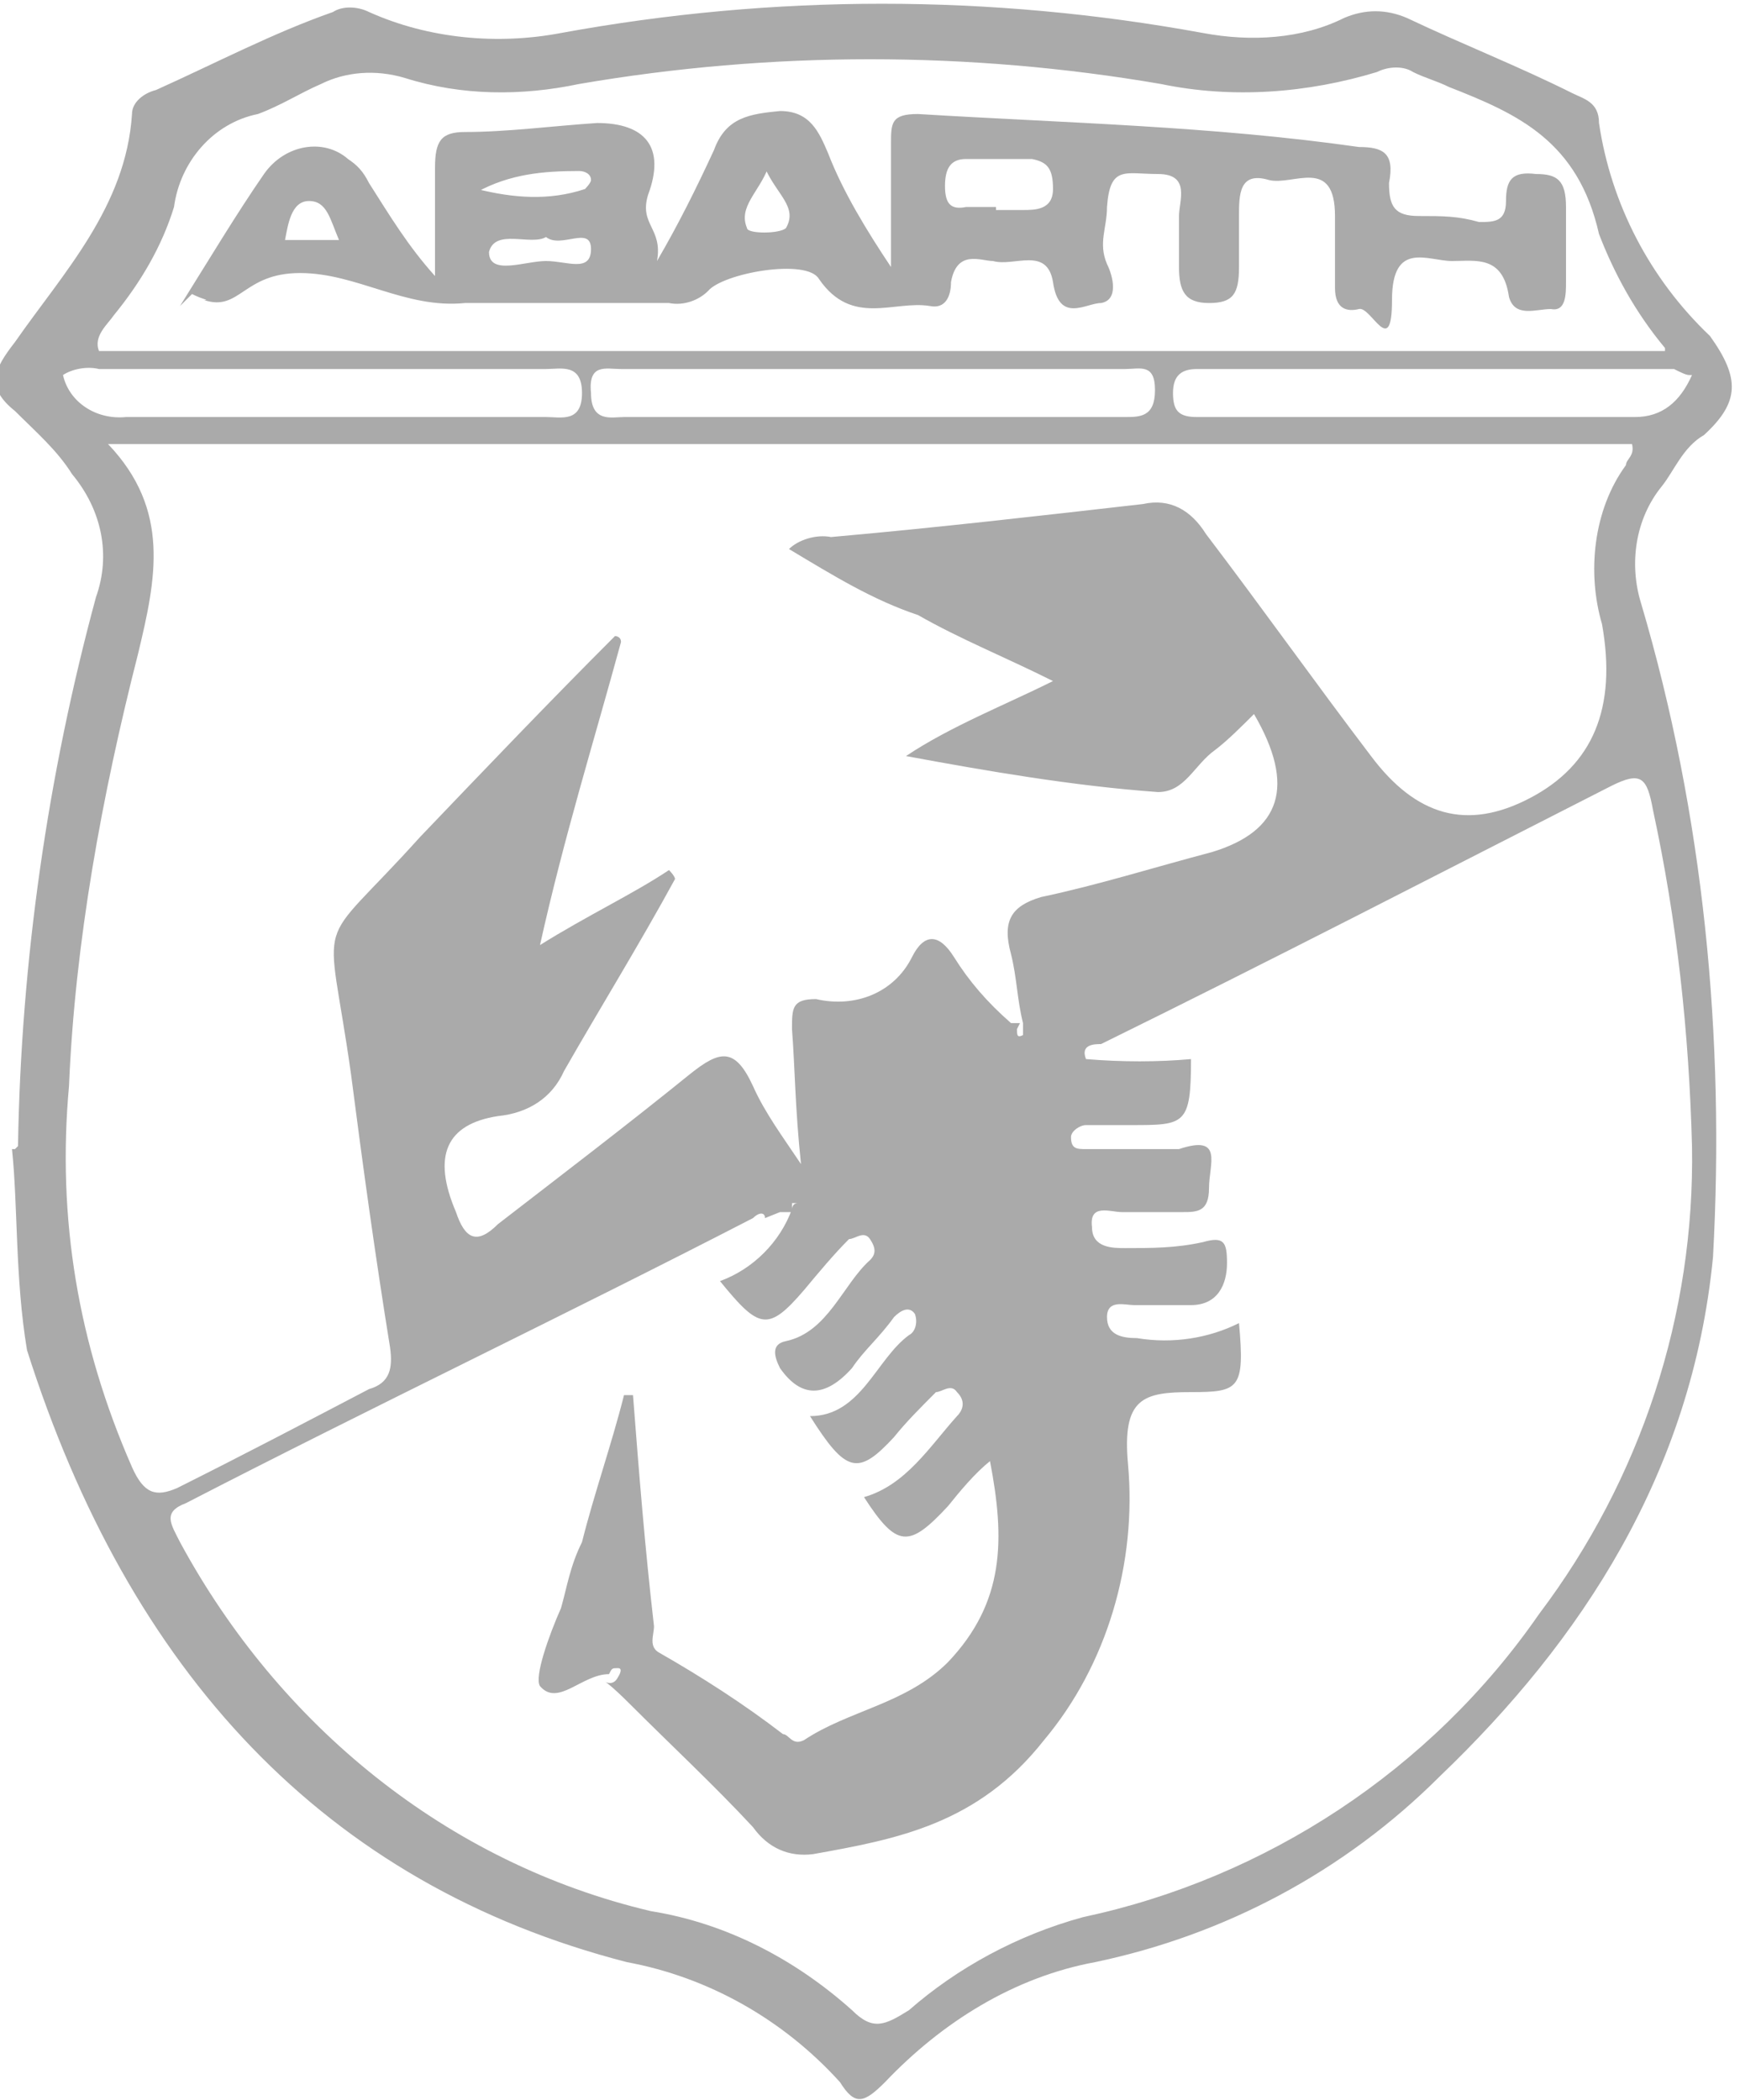
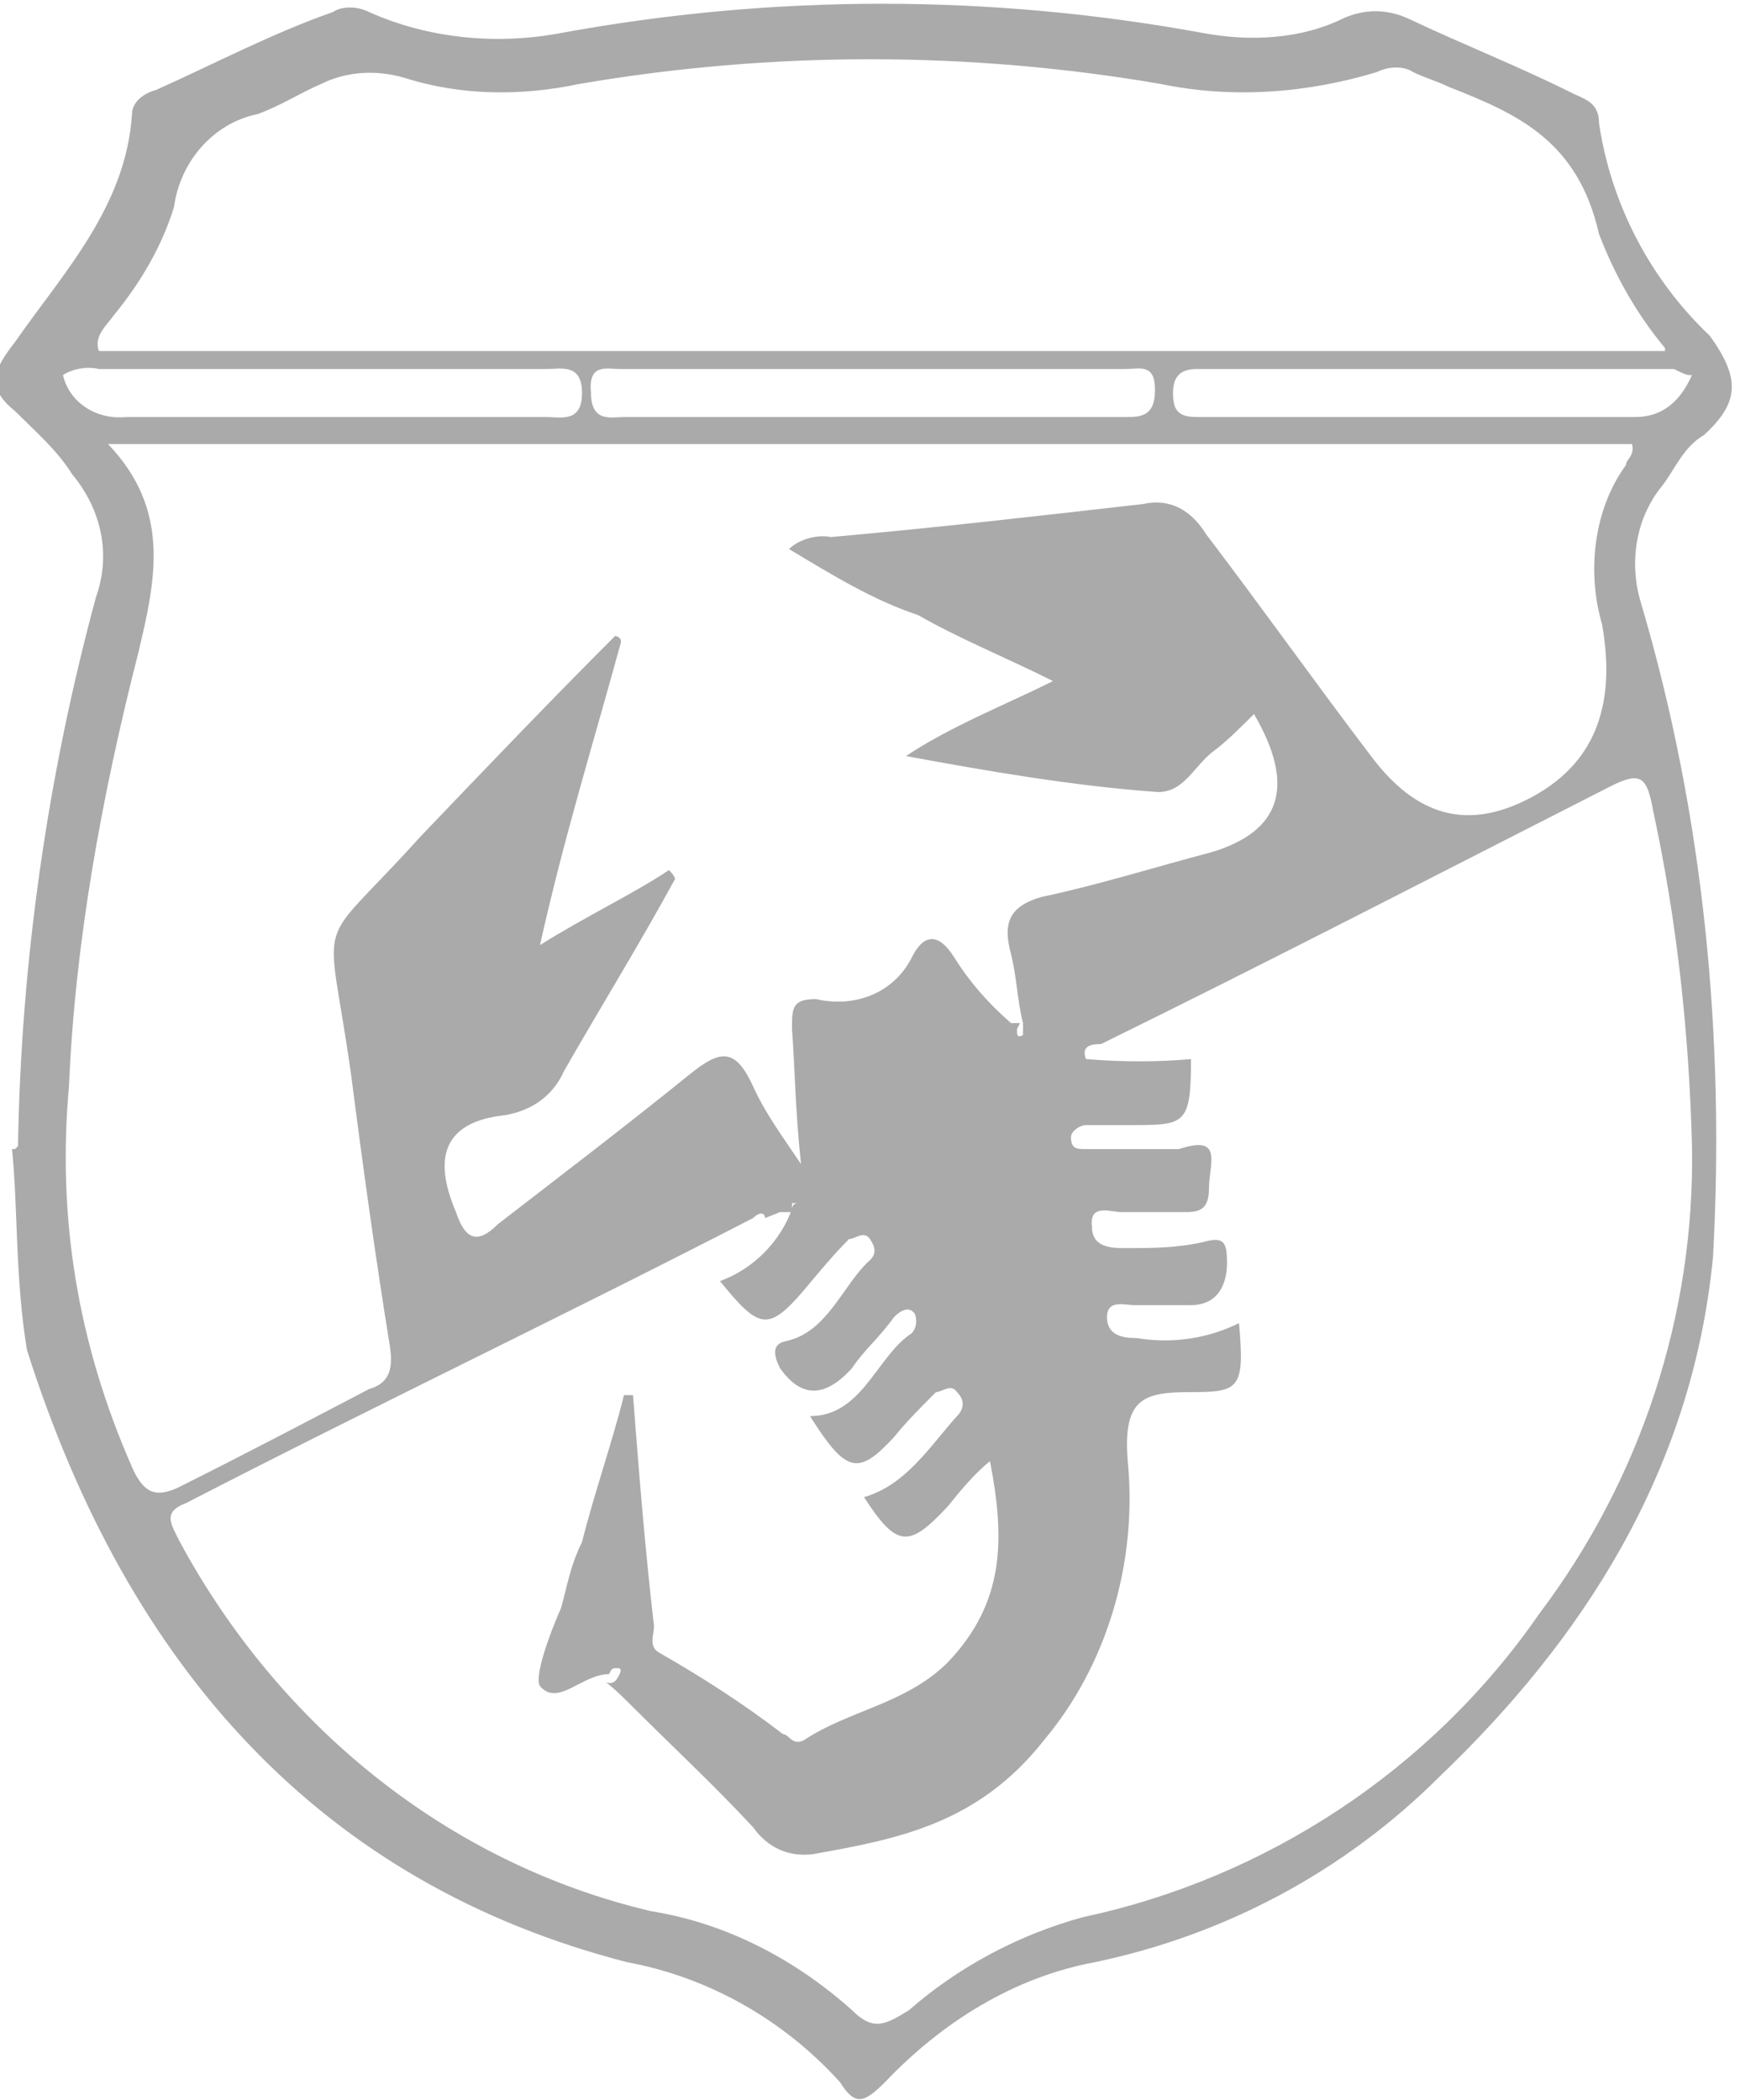
<svg xmlns="http://www.w3.org/2000/svg" id="Layer_1" version="1.1" viewBox="0 0 58 70">
  <defs>
    <style>
      .st0 {
        fill: #aaa;
      }
    </style>
  </defs>
  <g id="Logo-abarth">
    <g id="Group_314">
      <path id="Path_526" class="st0" d="M.6,38.2c.1-6.2,1-12.4,2.6-18.3.5-1.4.2-2.9-.8-4.1-.5-.8-1.2-1.4-1.9-2.1-1-.8-.7-1.4,0-2.3,1.6-2.3,3.7-4.5,3.9-7.6,0-.4.4-.7.8-.8,2-.9,3.9-1.9,5.9-2.6.3-.2.8-.2,1.2,0,2,.9,4.3,1.1,6.4.7,7.1-1.3,14.3-1.3,21.4,0,1.6.3,3.3.2,4.7-.5.7-.3,1.4-.3,2.1,0,1.9.9,3.7,1.6,5.5,2.5.4.2.9.3.9,1,.4,2.7,1.7,5.2,3.7,7.1,1,1.4,1,2.2-.2,3.3-.7.4-1,1.2-1.4,1.7-.9,1.1-1.1,2.6-.7,3.9,2.1,7.1,2.8,14.5,2.4,21.8-.7,7.2-4.4,12.8-9.1,17.3-3.2,3.2-7.2,5.3-11.5,6.2-2.7.5-5.1,2-7,4-.7.7-1,.8-1.5,0-1.9-2.1-4.4-3.5-7.1-4-10.1-2.6-16.6-9.7-20-20.4-.4-2.4-.3-4.8-.5-6.7h.1ZM33.9,34.3c0,.2,0,.3.2.2v-.4c-.2-.8-.2-1.5-.4-2.3-.3-1.1,0-1.6,1-1.9,1.9-.4,3.8-1,5.7-1.5,2.3-.7,2.8-2.2,1.4-4.6-.4.4-.9.9-1.3,1.2-.7.5-1,1.4-1.9,1.4-2.8-.2-5.7-.7-8.4-1.2,1.5-1,3.3-1.7,4.9-2.5-1.6-.8-3.1-1.4-4.5-2.2-1.5-.5-2.8-1.3-4.3-2.2.3-.3.9-.5,1.4-.4,3.4-.3,6.9-.7,10.4-1.1.9-.2,1.6.2,2.1,1,1.9,2.5,3.6,4.9,5.5,7.4,1.5,2,3.2,2.5,5.3,1.4,2.1-1.1,2.9-3,2.4-5.8-.5-1.7-.3-3.8.8-5.3,0-.2.3-.3.2-.7H3.6c2.1,2.2,1.6,4.5,1,7-1.2,4.7-2.1,9.6-2.3,14.4-.4,4.4.3,8.6,2.1,12.7.4.9.8,1,1.5.7,2.2-1.1,4.3-2.2,6.4-3.3.7-.2.8-.7.7-1.4-.5-3.1-.9-6-1.3-9.1-.8-5.7-1.3-3.9,2.3-7.9,2.2-2.3,4.3-4.5,6.5-6.7,0,0,.2,0,.2.2-.9,3.3-1.9,6.5-2.7,10.1,1.6-1,3.1-1.7,4.3-2.5,0,0,.2.2.2.3-1.2,2.2-2.5,4.3-3.7,6.4-.4.9-1.2,1.4-2.2,1.5q-2.6.4-1.4,3.2c.3.9.7,1.1,1.4.4,2.2-1.7,4.3-3.3,6.4-5,1-.8,1.5-.9,2.1.4.4.9,1,1.7,1.6,2.6-.2-1.9-.2-3.2-.3-4.5,0-.7,0-1,.8-1,1.3.3,2.6-.2,3.2-1.4.4-.8.9-.8,1.4,0s1.1,1.5,1.9,2.2h.3ZM25.5,40.6c0-.2-.2-.2-.4,0-6.2,3.2-12.7,6.3-18.9,9.5-.8.3-.5.7-.2,1.3,3.3,6.1,8.9,10.7,15.7,12.3,2.5.4,4.8,1.6,6.7,3.3.7.7,1.1.5,1.9,0,1.6-1.4,3.6-2.5,5.8-3.1,6.1-1.3,11.6-4.9,15.2-10.1,3.4-4.5,5.2-10,5.1-15.6-.1-3.8-.5-7.5-1.3-11.2-.2-1.1-.4-1.3-1.4-.8-5.7,2.9-11.3,5.8-17,8.6-.2,0-.7,0-.5.5,1.2.1,2.4.1,3.5,0,0,2.2-.2,2.2-2,2.2h-1.5c-.2,0-.5.2-.5.4h0c0,.4.2.4.5.4h3.1c1.5-.5,1,.5,1,1.3s-.4.8-.9.8h-2c-.4,0-1.1-.3-1,.5,0,.7.7.7,1.1.7.9,0,1.7,0,2.6-.2.7-.2.8,0,.8.7s-.3,1.4-1.2,1.4h-1.9c-.3,0-.9-.2-.9.4s.5.7,1,.7c1.2.2,2.4,0,3.4-.5.2,2.2,0,2.3-1.6,2.3s-2.3.2-2.1,2.4c.3,3.3-.7,6.7-2.8,9.2-2.2,2.8-4.9,3.3-7.7,3.8-.8.1-1.5-.2-2-.9-1.3-1.4-2.7-2.7-4.1-4.1s-.7-.3-.4-.9c0,0,.2-.3,0-.3s-.2,0-.3.2c-.9,0-1.7,1.1-2.3.4-.2-.3.3-1.7.7-2.6.2-.7.3-1.4.7-2.2.4-1.6,1-3.3,1.4-4.9h.3c.2,2.6.4,5.1.7,7.7,0,.3-.2.7.2.9,1.4.8,2.8,1.7,4.1,2.7.2,0,.3.4.7.2,1.5-1,3.4-1.2,4.8-2.6,1.9-2,1.9-4.1,1.4-6.7-.5.4-1,1-1.4,1.5-1.3,1.4-1.7,1.4-2.8-.3,1.4-.4,2.2-1.7,3.1-2.7.2-.2.3-.5,0-.8-.2-.3-.5,0-.7,0-.5.5-1,1-1.4,1.5-1.2,1.3-1.6,1.2-2.8-.7,1.7,0,2.2-1.9,3.3-2.7.2-.1.3-.4.2-.7h0c-.2-.3-.5-.1-.7.1-.5.7-1,1.1-1.4,1.7-.9,1-1.7,1-2.4,0-.2-.4-.3-.8.2-.9,1.4-.3,1.9-1.9,2.8-2.7.2-.2.2-.4,0-.7-.2-.3-.5,0-.7,0-.5.5-1,1.1-1.5,1.7-1.2,1.4-1.5,1.3-2.8-.3,1.1-.4,2-1.3,2.4-2.4,0,0,0-.2.2-.2h-.2v.3h-.4ZM55.5,11.6c-1-1.2-1.7-2.5-2.2-3.8-.7-3.1-2.7-4-5-4.9-.4-.2-.8-.3-1.2-.5-.3-.2-.8-.2-1.2,0-2.3.7-4.8.9-7.2.4-6.4-1.1-13-1.1-19.4,0-1.9.4-3.9.4-5.8-.2-1-.3-2-.2-2.8.2-.7.3-1.3.7-2.1,1-1.5.3-2.6,1.6-2.8,3.1-.4,1.3-1.1,2.5-2,3.6-.2.3-.7.7-.5,1.2h52.2,0ZM29.1,13.9h8.4c.5,0,1,0,1-.9s-.5-.7-1-.7h-16.8c-.5,0-1.1-.2-1,.8,0,1,.7.8,1.1.8,0,0,8.3,0,8.3,0ZM2.1,12.5c.2.9,1.1,1.5,2.1,1.4h14c.5,0,1.2.2,1.2-.8s-.7-.8-1.2-.8H3.3c-.4-.1-.9,0-1.2.2h0ZM56.3,12.5c-.1,0-.3-.1-.5-.2h-15.9c-.5,0-.8.2-.8.8s.2.8.8.8h14.6c.9,0,1.5-.5,1.9-1.4h0ZM32.6,48.9v.2h0v-.2h0Z" />
-       <path id="Path_768" class="st0" d="M6,10.2c1-1.6,1.9-3.1,2.8-4.4.7-1,2-1.2,2.8-.5.3.2.5.4.7.8.7,1.1,1.3,2.1,2.2,3.1v-3.6c0-.9.2-1.2,1-1.2,1.4,0,2.9-.2,4.4-.3,1.6,0,2.3.8,1.7,2.4-.3,1,.5,1.1.3,2.2.7-1.2,1.3-2.4,1.9-3.7.4-1.1,1.2-1.2,2.2-1.3,1,0,1.3.7,1.6,1.4.5,1.3,1.3,2.6,2.1,3.8v-4.1c0-.7,0-1,.9-1,4.9.3,9.8.4,14.7,1.1.8,0,1.2.2,1,1.2,0,.8.2,1.1,1,1.1s1.3,0,2,.2c.5,0,.9,0,.9-.7s.2-1,1-.9c.7,0,1,.2,1,1.1v2.5c0,.4,0,1-.5.9-.5,0-1.2.3-1.4-.4-.2-1.4-1.1-1.2-1.9-1.2s-2-.7-2,1.3-.7.2-1.1.3-.8,0-.8-.7v-2.4c0-2-1.4-1-2.2-1.2-1-.3-1,.5-1,1.2v1.7c0,.9-.2,1.2-1,1.2s-1-.4-1-1.2v-1.7c0-.5.4-1.4-.7-1.4s-1.6-.3-1.7,1.1c0,.7-.3,1.2,0,1.9.2.4.4,1.2-.2,1.3-.5,0-1.4.7-1.6-.7-.2-1.2-1.3-.5-2-.7-.4,0-1.2-.4-1.4.7,0,.5-.2.9-.7.8-1.2-.2-2.6.7-3.7-.9-.4-.7-3.2-.2-3.7.4-.3.3-.8.5-1.3.4h-6.8c-2,.2-3.6-1-5.5-1s-2,1.3-3.2.9c.2,0,0,0-.4-.2l-.4.4ZM33.2,7h.9c.4,0,1,0,1-.7s-.2-.9-.7-1h-2.2c-.5,0-.7.3-.7.9s.2.8.7.7h1,0ZM18.2,7.9c-.5.3-1.7-.3-1.9.5,0,.8,1.2.3,1.9.3s1.5.4,1.5-.4-1,0-1.5-.4h0ZM15.9,6.3c1.2.3,2.4.4,3.6,0,0,0,.2-.2.2-.3,0-.2-.2-.3-.4-.3-1.2,0-2.3.1-3.4.7h0ZM25.6,5.6c-.3.8-1,1.3-.7,2,0,.2,1.1.2,1.3,0,.4-.7-.3-1.1-.7-2h0ZM11.3,8c-.3-.7-.4-1.3-1-1.3s-.7.8-.8,1.3h1.7Z" />
    </g>
  </g>
</svg>